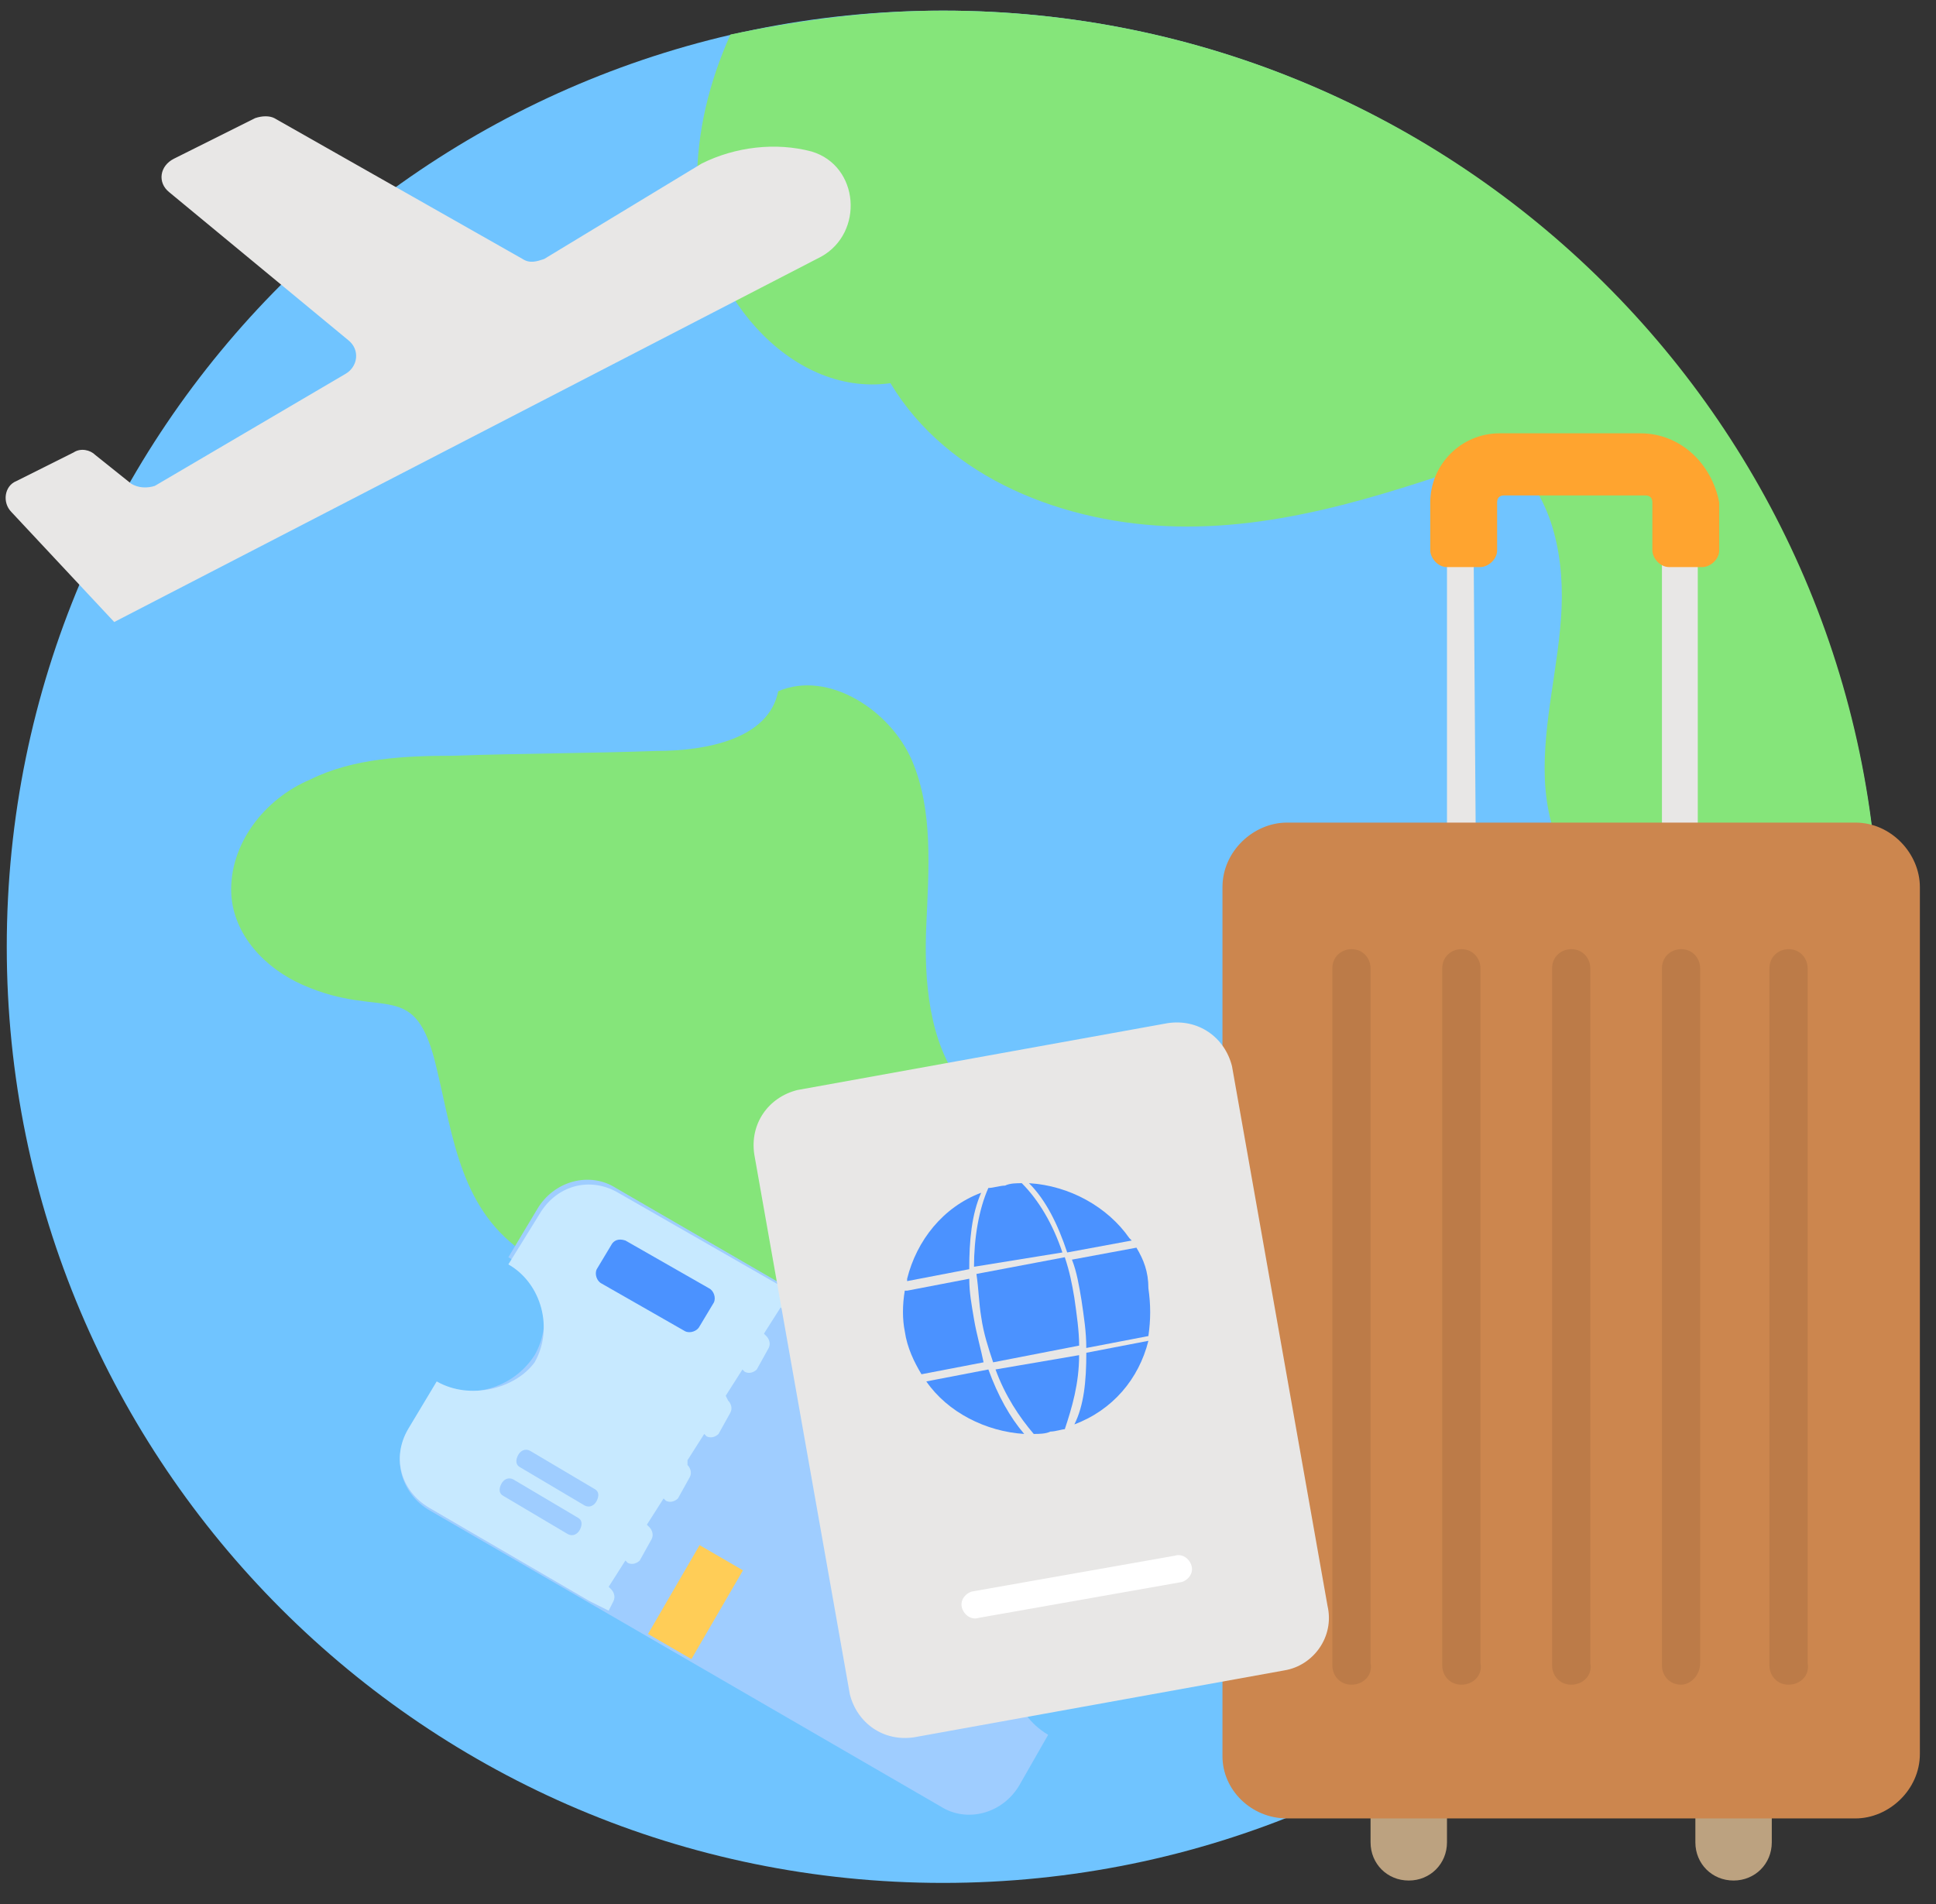
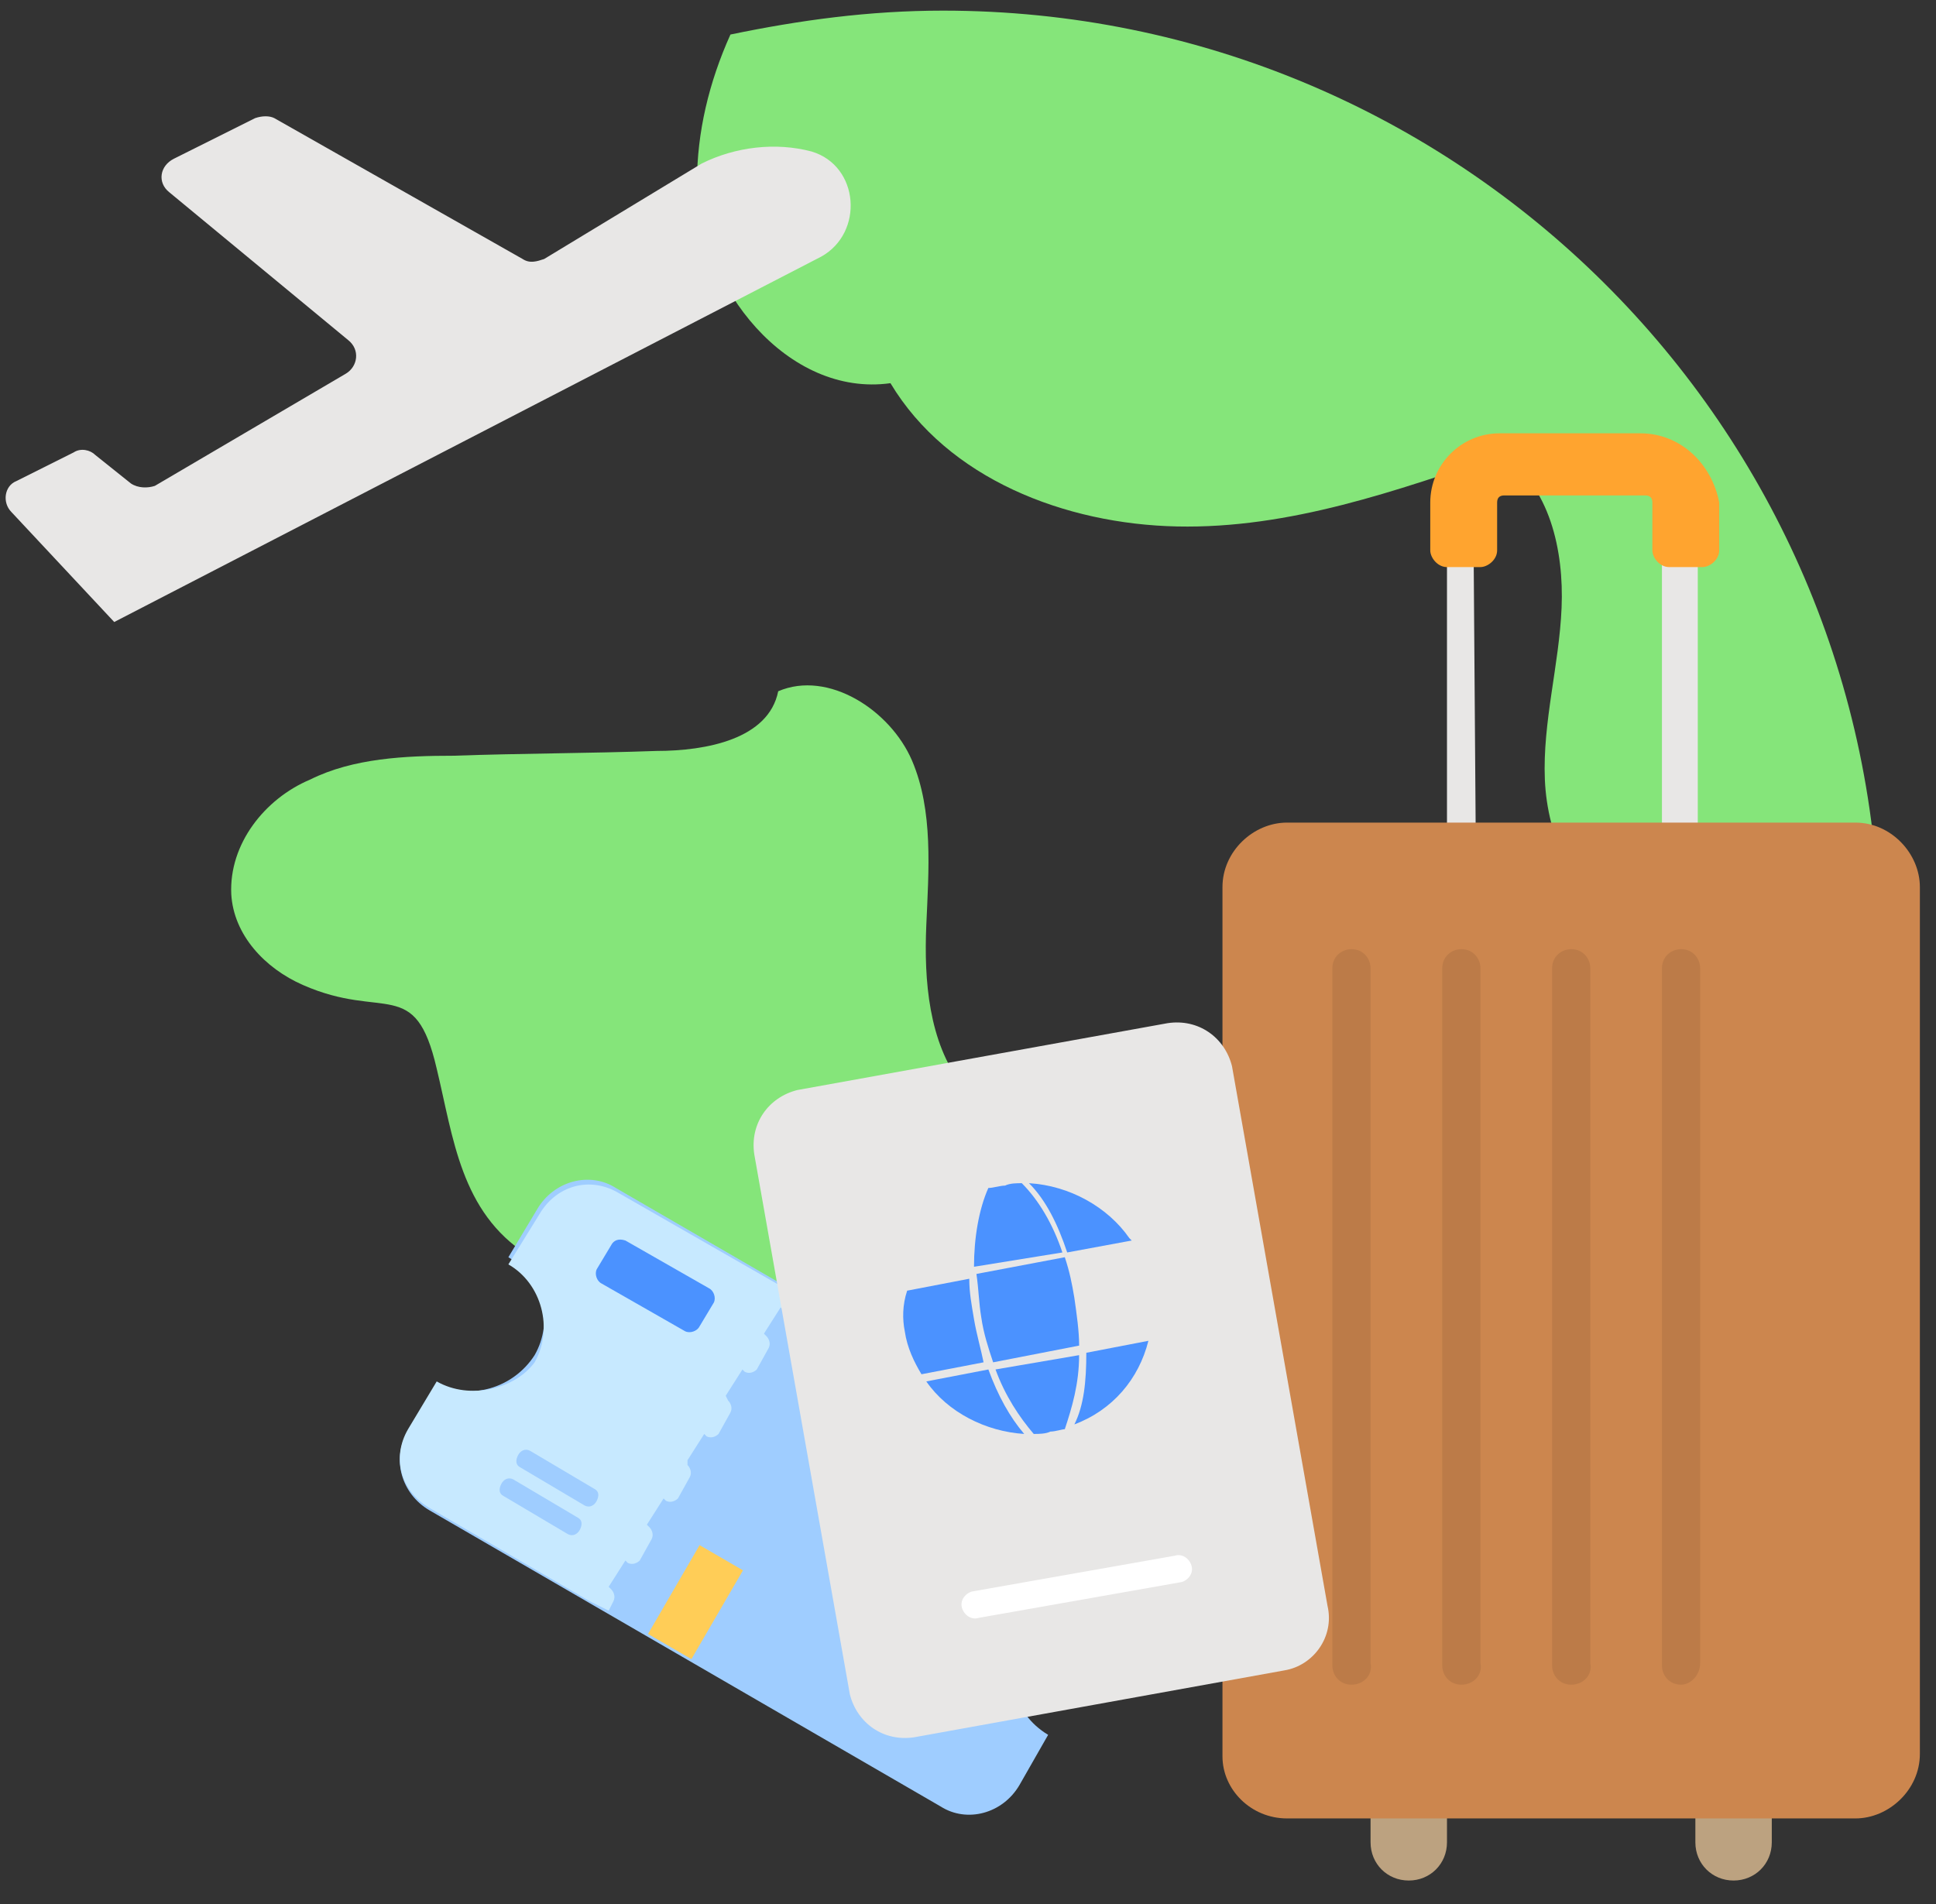
<svg xmlns="http://www.w3.org/2000/svg" width="61" height="60" viewBox="0 0 61 60" fill="none">
  <rect x="0" y="0" width="61" height="60" fill="#333333" stroke="none" />
-   <path d="M29.713 59.335C46.005 59.335 59.213 46.128 59.213 29.835C59.213 13.543 46.005 0.335 29.713 0.335C13.421 0.335 0.213 13.543 0.213 29.835C0.213 46.128 13.421 59.335 29.713 59.335Z" fill="#70C4FF" />
  <path d="M29.712 0.335C27.379 0.335 25.197 0.636 23.015 1.088C22.337 2.593 21.961 4.173 21.961 5.754C22.036 9.065 24.821 12.527 28.057 12.075C29.863 15.085 33.55 16.515 37.087 16.59C40.624 16.666 44.011 15.461 47.322 14.333C48.827 15.311 49.279 17.343 49.203 19.149C49.128 20.955 48.601 22.761 48.676 24.567C48.752 26.373 49.58 28.33 51.31 28.932C52.59 29.384 54.02 29.007 55.45 28.932C56.729 28.857 58.008 29.083 59.212 29.609C59.137 13.43 45.967 0.335 29.712 0.335Z" fill="#85E57A" />
  <path d="M30.315 34.2C29.261 32.845 29.111 30.889 29.186 29.158C29.261 27.427 29.412 25.546 28.735 23.965C28.057 22.385 26.101 21.106 24.52 21.783C24.219 23.288 22.262 23.664 20.682 23.664C18.575 23.74 16.393 23.74 14.286 23.815C12.78 23.815 11.125 23.89 9.77 24.567C8.34 25.169 7.212 26.599 7.287 28.18C7.362 29.459 8.34 30.512 9.544 31.039C12.103 32.168 13.081 30.738 13.759 33.673C14.286 35.856 14.511 38.189 16.618 39.543C17.823 40.296 19.478 40.522 20.231 41.725C20.908 42.704 20.682 44.059 20.306 45.187C19.93 46.316 19.403 47.445 19.403 48.574C19.403 49.778 20.231 51.057 21.36 51.132C22.262 51.132 23.015 50.455 23.467 49.627C24.294 48.122 24.219 46.391 24.445 44.66C24.671 43.005 25.273 41.123 26.778 40.446C27.831 39.919 28.96 40.07 30.089 39.995C31.218 39.844 32.422 39.317 32.723 38.264C33.175 36.608 31.293 35.555 30.315 34.2Z" fill="#85E57A" />
  <path d="M53.418 26.976H45.592V15.838C45.592 14.935 46.344 14.107 47.323 14.107H51.763C52.666 14.107 53.494 14.86 53.494 15.838V26.976H53.418ZM46.495 25.997H52.365V15.838C52.365 15.461 51.989 15.085 51.612 15.085H47.172C46.796 15.085 46.42 15.461 46.42 15.838L46.495 25.997Z" fill="#E8E7E6" />
  <path d="M44.388 55.196C43.71 55.196 43.184 55.723 43.184 56.4V58.056C43.184 58.733 43.71 59.26 44.388 59.26C45.065 59.26 45.592 58.733 45.592 58.056V56.4C45.592 55.723 45.065 55.196 44.388 55.196Z" fill="#BCA280" />
  <path d="M54.622 55.196C53.945 55.196 53.418 55.723 53.418 56.4V58.056C53.418 58.733 53.945 59.26 54.622 59.26C55.299 59.26 55.826 58.733 55.826 58.056V56.4C55.826 55.723 55.299 55.196 54.622 55.196Z" fill="#BCA280" />
  <path d="M40.55 57.303H58.46C59.514 57.303 60.492 56.4 60.492 55.271V27.954C60.492 26.9 59.589 25.922 58.46 25.922H40.55C39.496 25.922 38.518 26.825 38.518 27.954V55.347C38.518 56.4 39.421 57.303 40.55 57.303Z" fill="#CC864E" />
  <g opacity="0.08">
    <path d="M42.583 53.089C42.206 53.089 41.98 52.788 41.98 52.487V30.512C41.98 30.136 42.282 29.91 42.583 29.91C42.959 29.91 43.184 30.211 43.184 30.512V52.412C43.26 52.788 42.959 53.089 42.583 53.089Z" fill="black" />
    <path d="M46.045 53.089C45.669 53.089 45.443 52.788 45.443 52.487V30.512C45.443 30.136 45.744 29.91 46.045 29.91C46.422 29.91 46.647 30.211 46.647 30.512V52.412C46.723 52.788 46.422 53.089 46.045 53.089Z" fill="black" />
    <path d="M49.506 53.089C49.13 53.089 48.904 52.788 48.904 52.487V30.512C48.904 30.136 49.205 29.91 49.506 29.91C49.883 29.91 50.108 30.211 50.108 30.512V52.412C50.184 52.788 49.883 53.089 49.506 53.089Z" fill="black" />
    <path d="M52.967 53.089C52.591 53.089 52.365 52.788 52.365 52.487V30.512C52.365 30.136 52.666 29.91 52.967 29.91C53.344 29.91 53.569 30.211 53.569 30.512V52.412C53.569 52.788 53.268 53.089 52.967 53.089Z" fill="black" />
-     <path d="M56.354 53.089C55.978 53.089 55.752 52.788 55.752 52.487V30.512C55.752 30.136 56.053 29.91 56.354 29.91C56.73 29.91 56.956 30.211 56.956 30.512V52.412C57.031 52.788 56.73 53.089 56.354 53.089Z" fill="black" />
  </g>
  <path d="M51.687 13.655H47.247C46.043 13.655 45.065 14.634 45.065 15.838V17.343C45.065 17.569 45.29 17.87 45.591 17.87H46.645C46.871 17.87 47.172 17.644 47.172 17.343V15.838C47.172 15.687 47.247 15.612 47.397 15.612H51.837C51.988 15.612 52.063 15.687 52.063 15.838V17.343C52.063 17.569 52.289 17.87 52.59 17.87H53.644C53.869 17.87 54.17 17.644 54.17 17.343V15.838C53.945 14.634 52.966 13.655 51.687 13.655Z" fill="#FFA42F" />
  <path d="M3.599 19.601L0.363 16.139C0.062 15.838 0.138 15.311 0.514 15.161L2.32 14.257C2.546 14.107 2.847 14.182 2.997 14.333L4.126 15.236C4.352 15.386 4.653 15.386 4.879 15.311L10.899 11.774C11.275 11.548 11.351 11.021 10.974 10.72L5.33 6.055C4.954 5.754 5.029 5.227 5.481 5.001L8.04 3.722C8.265 3.646 8.491 3.646 8.642 3.722L16.468 8.162C16.694 8.312 16.92 8.237 17.145 8.162L22.112 5.152C23.166 4.625 24.445 4.474 25.574 4.775C27.079 5.227 27.23 7.334 25.875 8.087L3.599 19.601Z" fill="#E8E7E6" />
  <path d="M16.845 42.704C17.447 41.65 17.146 40.296 16.018 39.618L16.921 38.113C17.447 37.21 18.576 36.909 19.404 37.436L35.509 46.768C36.412 47.294 36.713 48.423 36.186 49.251L35.283 50.756C34.229 50.154 32.875 50.455 32.197 51.584C31.595 52.638 31.896 53.992 33.025 54.669L32.122 56.25C31.595 57.153 30.467 57.454 29.639 56.927L13.534 47.595C12.631 47.069 12.33 45.94 12.857 45.112L13.76 43.607C14.813 44.134 16.168 43.757 16.845 42.704Z" fill="#9FCDFF" />
  <path d="M13.76 43.532L12.857 45.037C12.33 45.94 12.631 46.993 13.534 47.52L18.576 50.455L18.877 50.606L19.178 50.756L19.329 50.455C19.404 50.305 19.329 50.154 19.254 50.079L19.178 50.004L19.705 49.176L19.78 49.251C19.931 49.326 20.081 49.251 20.157 49.176L20.533 48.499C20.608 48.348 20.533 48.198 20.458 48.122L20.382 48.047L20.909 47.219L20.984 47.294C21.135 47.37 21.285 47.294 21.361 47.219L21.737 46.542C21.812 46.391 21.737 46.241 21.662 46.166V46.015L22.189 45.187L22.264 45.263C22.414 45.338 22.565 45.263 22.64 45.187L23.016 44.51C23.092 44.36 23.016 44.209 22.941 44.134L22.866 43.983L23.393 43.156L23.468 43.231C23.618 43.306 23.769 43.231 23.844 43.156L24.22 42.478C24.296 42.328 24.22 42.177 24.145 42.102L24.07 42.027L24.597 41.199L24.672 41.274C24.822 41.349 24.973 41.274 25.048 41.199L25.199 40.898L24.898 40.672L24.597 40.522L19.479 37.587C18.576 37.06 17.523 37.361 16.996 38.264L16.018 39.844C17.071 40.446 17.447 41.876 16.845 42.93C16.243 43.758 14.813 44.134 13.76 43.532Z" fill="#C7E9FF" />
  <path d="M19.706 39.092L22.34 40.597C22.491 40.672 22.566 40.898 22.491 41.048L22.039 41.801C21.964 41.951 21.738 42.026 21.587 41.951L18.953 40.446C18.803 40.371 18.728 40.145 18.803 39.995L19.255 39.242C19.33 39.092 19.48 39.016 19.706 39.092Z" fill="#4B92FF" />
  <path d="M15.867 47.144L17.899 48.348C18.049 48.423 18.2 48.348 18.275 48.197C18.35 48.047 18.35 47.897 18.2 47.821L16.168 46.617C16.017 46.542 15.867 46.617 15.792 46.768C15.716 46.918 15.716 47.069 15.867 47.144Z" fill="#9FCDFF" />
  <path d="M16.394 46.241L18.426 47.445C18.577 47.52 18.727 47.445 18.802 47.294C18.878 47.144 18.878 46.993 18.727 46.918L16.695 45.714C16.545 45.639 16.394 45.714 16.319 45.865C16.244 46.015 16.244 46.166 16.394 46.241Z" fill="#9FCDFF" />
  <path d="M22.043 48.691L20.418 51.49L21.785 52.283L23.41 49.485L22.043 48.691Z" fill="#FFCD57" />
  <path d="M32.047 46.843L34.154 48.047C34.304 48.122 34.455 48.047 34.53 47.972C34.605 47.821 34.53 47.671 34.455 47.596L32.348 46.392C32.197 46.316 32.047 46.392 31.971 46.467C31.896 46.617 31.896 46.768 32.047 46.843Z" fill="#C7E9FF" />
  <path d="M40.474 52.637L28.809 54.745C27.831 54.895 27.003 54.293 26.777 53.39L23.767 36.382C23.617 35.404 24.219 34.576 25.122 34.35L36.786 32.243C37.765 32.093 38.592 32.695 38.818 33.598L41.828 50.605C42.054 51.584 41.377 52.487 40.474 52.637Z" fill="#E8E7E6" />
-   <path d="M35.807 39.317L33.775 39.694C33.926 40.07 34.001 40.522 34.076 40.973C34.152 41.5 34.227 41.951 34.227 42.478L36.184 42.102C36.259 41.575 36.259 41.123 36.184 40.597C36.184 40.07 36.033 39.694 35.807 39.317Z" fill="#4B92FF" />
-   <path d="M30.69 41.575C30.615 41.123 30.54 40.747 30.54 40.296L28.583 40.672H28.508C28.432 41.123 28.432 41.575 28.508 41.951C28.583 42.478 28.809 42.93 29.034 43.306L30.991 42.93C30.916 42.553 30.765 42.026 30.69 41.575Z" fill="#4B92FF" />
+   <path d="M30.69 41.575C30.615 41.123 30.54 40.747 30.54 40.296L28.583 40.672C28.432 41.123 28.432 41.575 28.508 41.951C28.583 42.478 28.809 42.93 29.034 43.306L30.991 42.93C30.916 42.553 30.765 42.026 30.69 41.575Z" fill="#4B92FF" />
  <path d="M30.916 41.5C30.991 42.027 31.142 42.478 31.292 42.93L34.002 42.403C34.002 41.951 33.926 41.425 33.851 40.898C33.776 40.446 33.701 40.07 33.55 39.618L30.766 40.145C30.841 40.672 30.841 41.048 30.916 41.5Z" fill="#4B92FF" />
  <path d="M35.658 39.092L35.583 39.016C34.905 38.038 33.701 37.361 32.422 37.285C32.949 37.812 33.325 38.565 33.626 39.468L35.658 39.092Z" fill="#4B92FF" />
  <path d="M33.474 39.468C33.173 38.565 32.721 37.812 32.195 37.285C32.044 37.285 31.818 37.285 31.668 37.361C31.517 37.361 31.291 37.436 31.141 37.436C30.84 38.113 30.689 39.016 30.689 39.919L33.474 39.468Z" fill="#4B92FF" />
-   <path d="M30.915 37.586C29.711 38.038 28.883 39.092 28.582 40.296V40.371L30.539 39.995C30.539 39.092 30.614 38.264 30.915 37.586Z" fill="#4B92FF" />
  <path d="M29.186 43.532C29.863 44.51 31.067 45.112 32.271 45.187C31.82 44.66 31.443 43.983 31.142 43.155L29.186 43.532Z" fill="#4B92FF" />
  <path d="M31.367 43.155C31.668 43.983 32.12 44.66 32.571 45.187C32.722 45.187 32.947 45.187 33.098 45.112C33.249 45.112 33.474 45.037 33.55 45.037C33.775 44.359 34.001 43.607 34.001 42.704L31.367 43.155Z" fill="#4B92FF" />
  <path d="M33.852 44.886C35.056 44.435 35.883 43.456 36.184 42.252L34.228 42.629C34.228 43.532 34.153 44.284 33.852 44.886Z" fill="#4B92FF" />
  <path d="M37.238 49.853L30.841 50.982C30.616 51.057 30.39 50.907 30.314 50.681C30.239 50.455 30.39 50.229 30.616 50.154L37.012 49.025C37.238 48.95 37.464 49.1 37.539 49.326C37.614 49.552 37.464 49.778 37.238 49.853Z" fill="white" />
</svg>